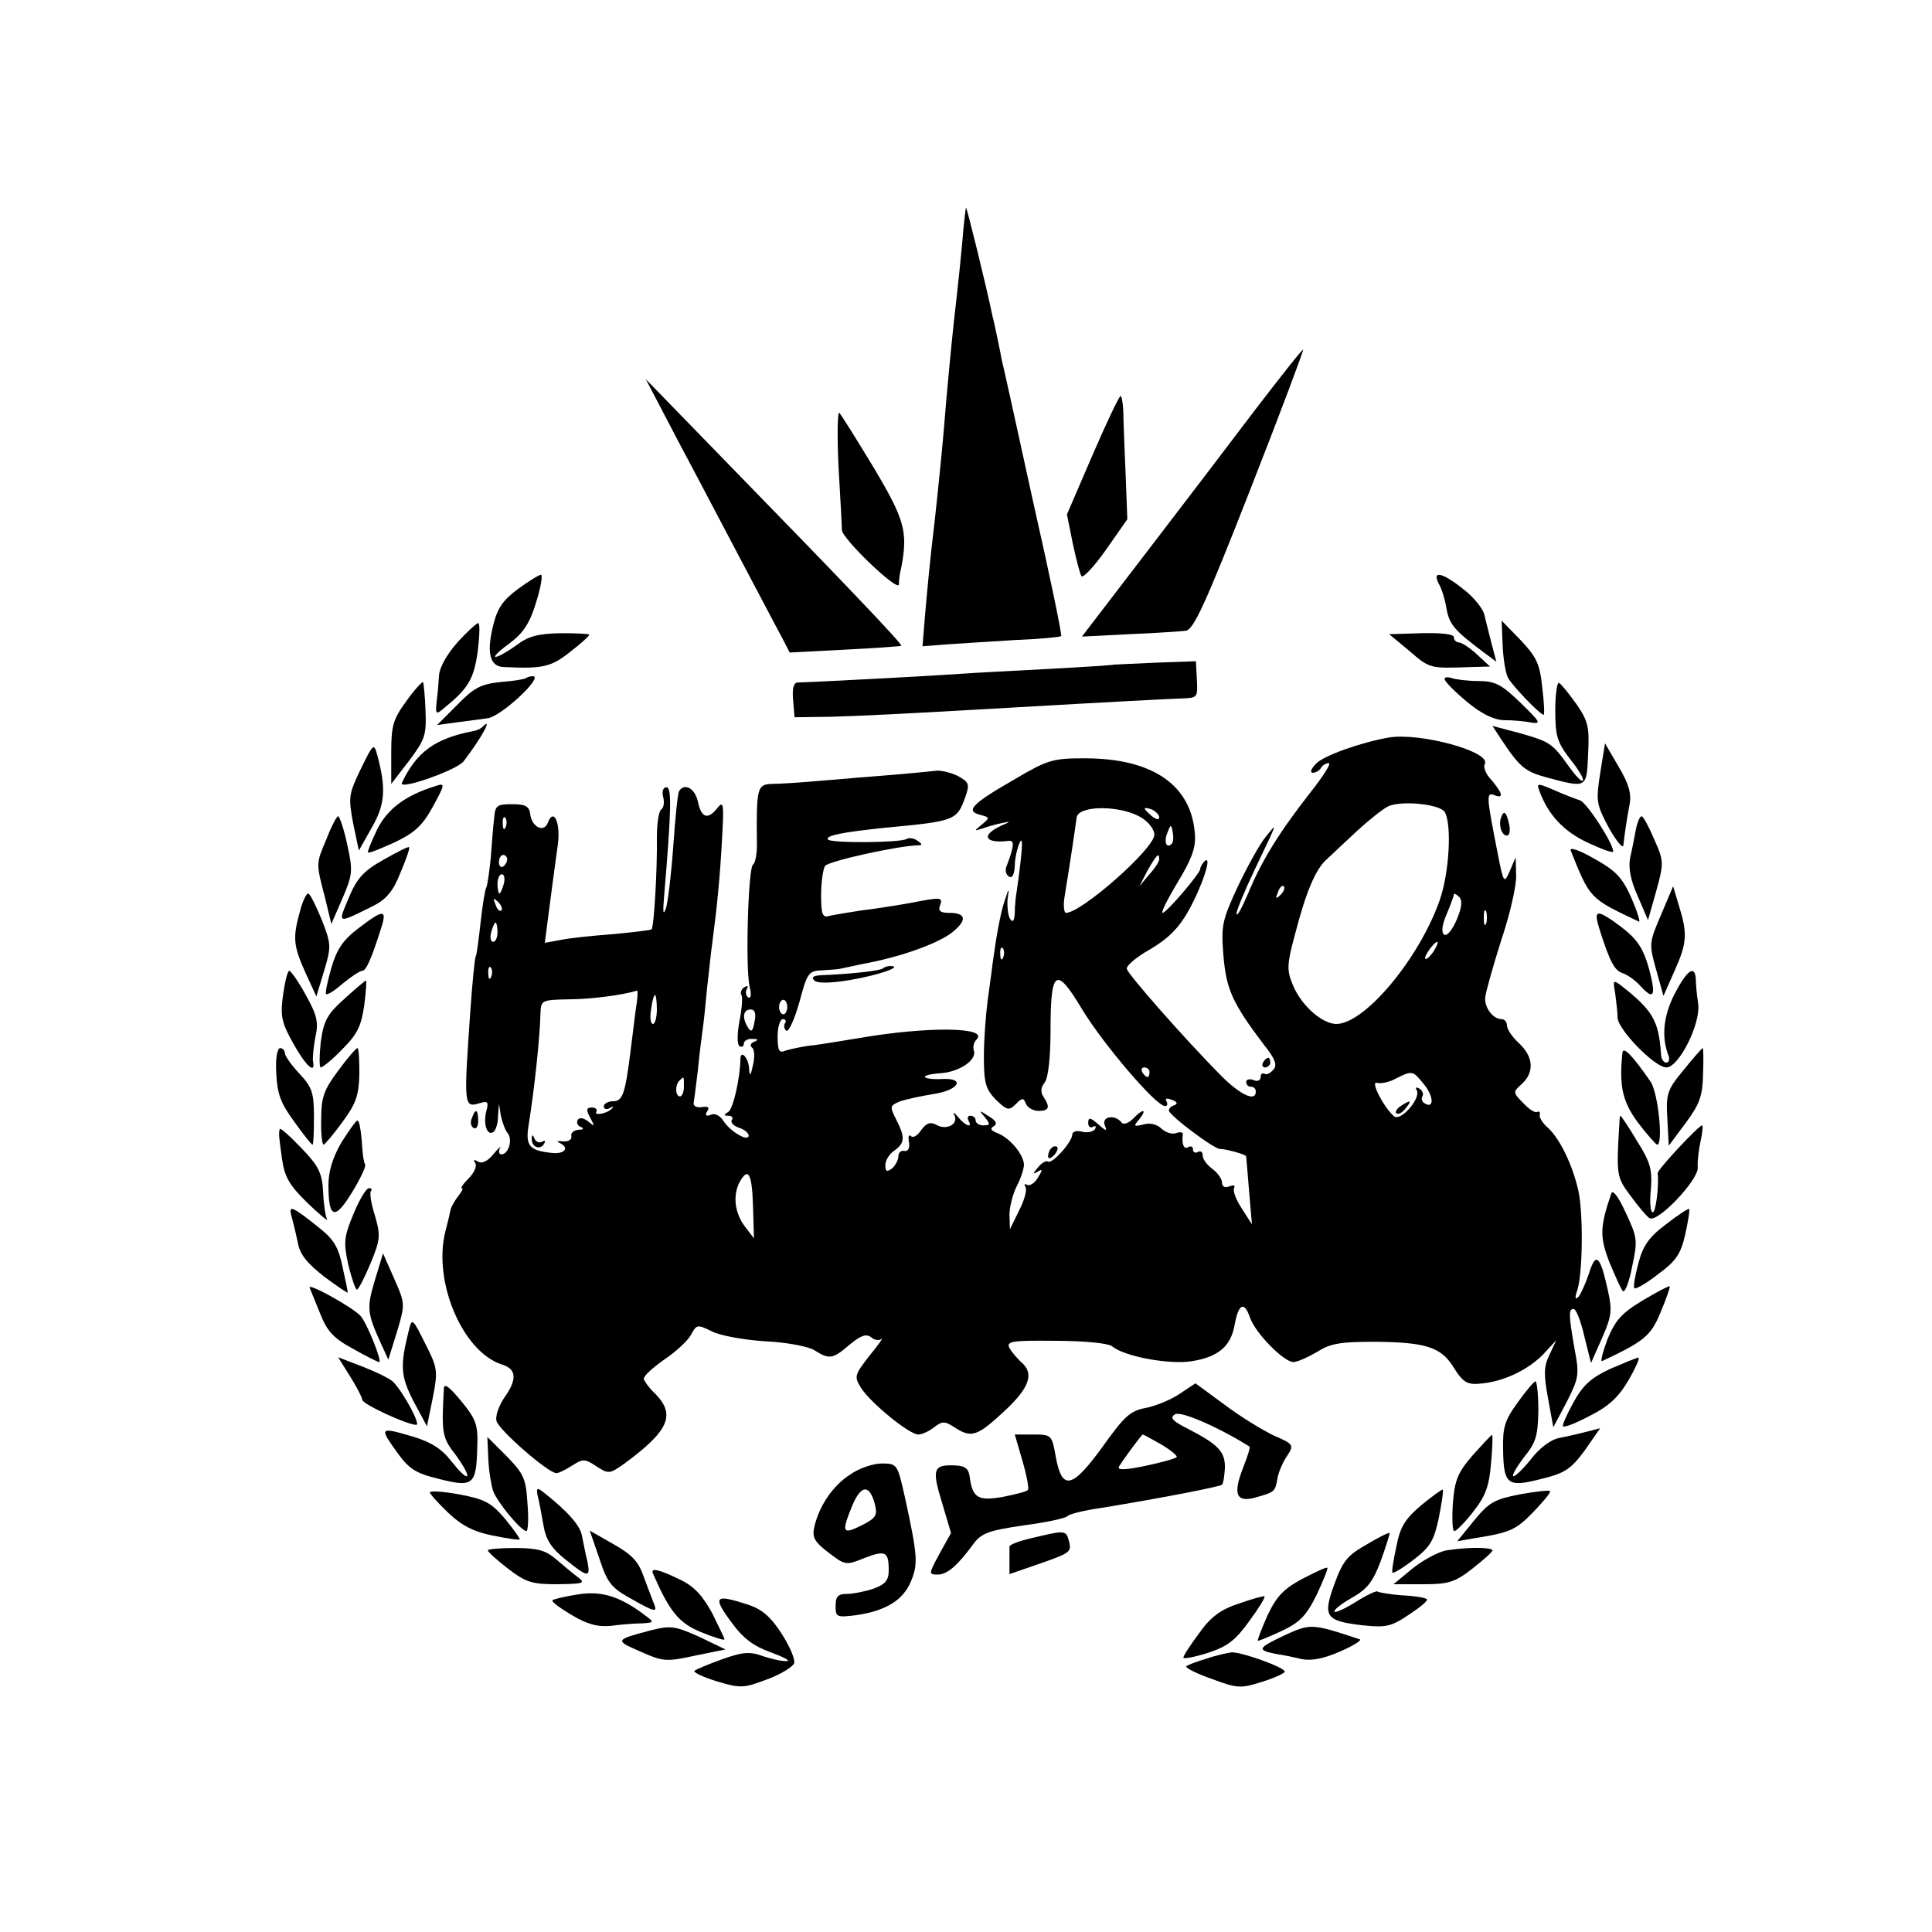
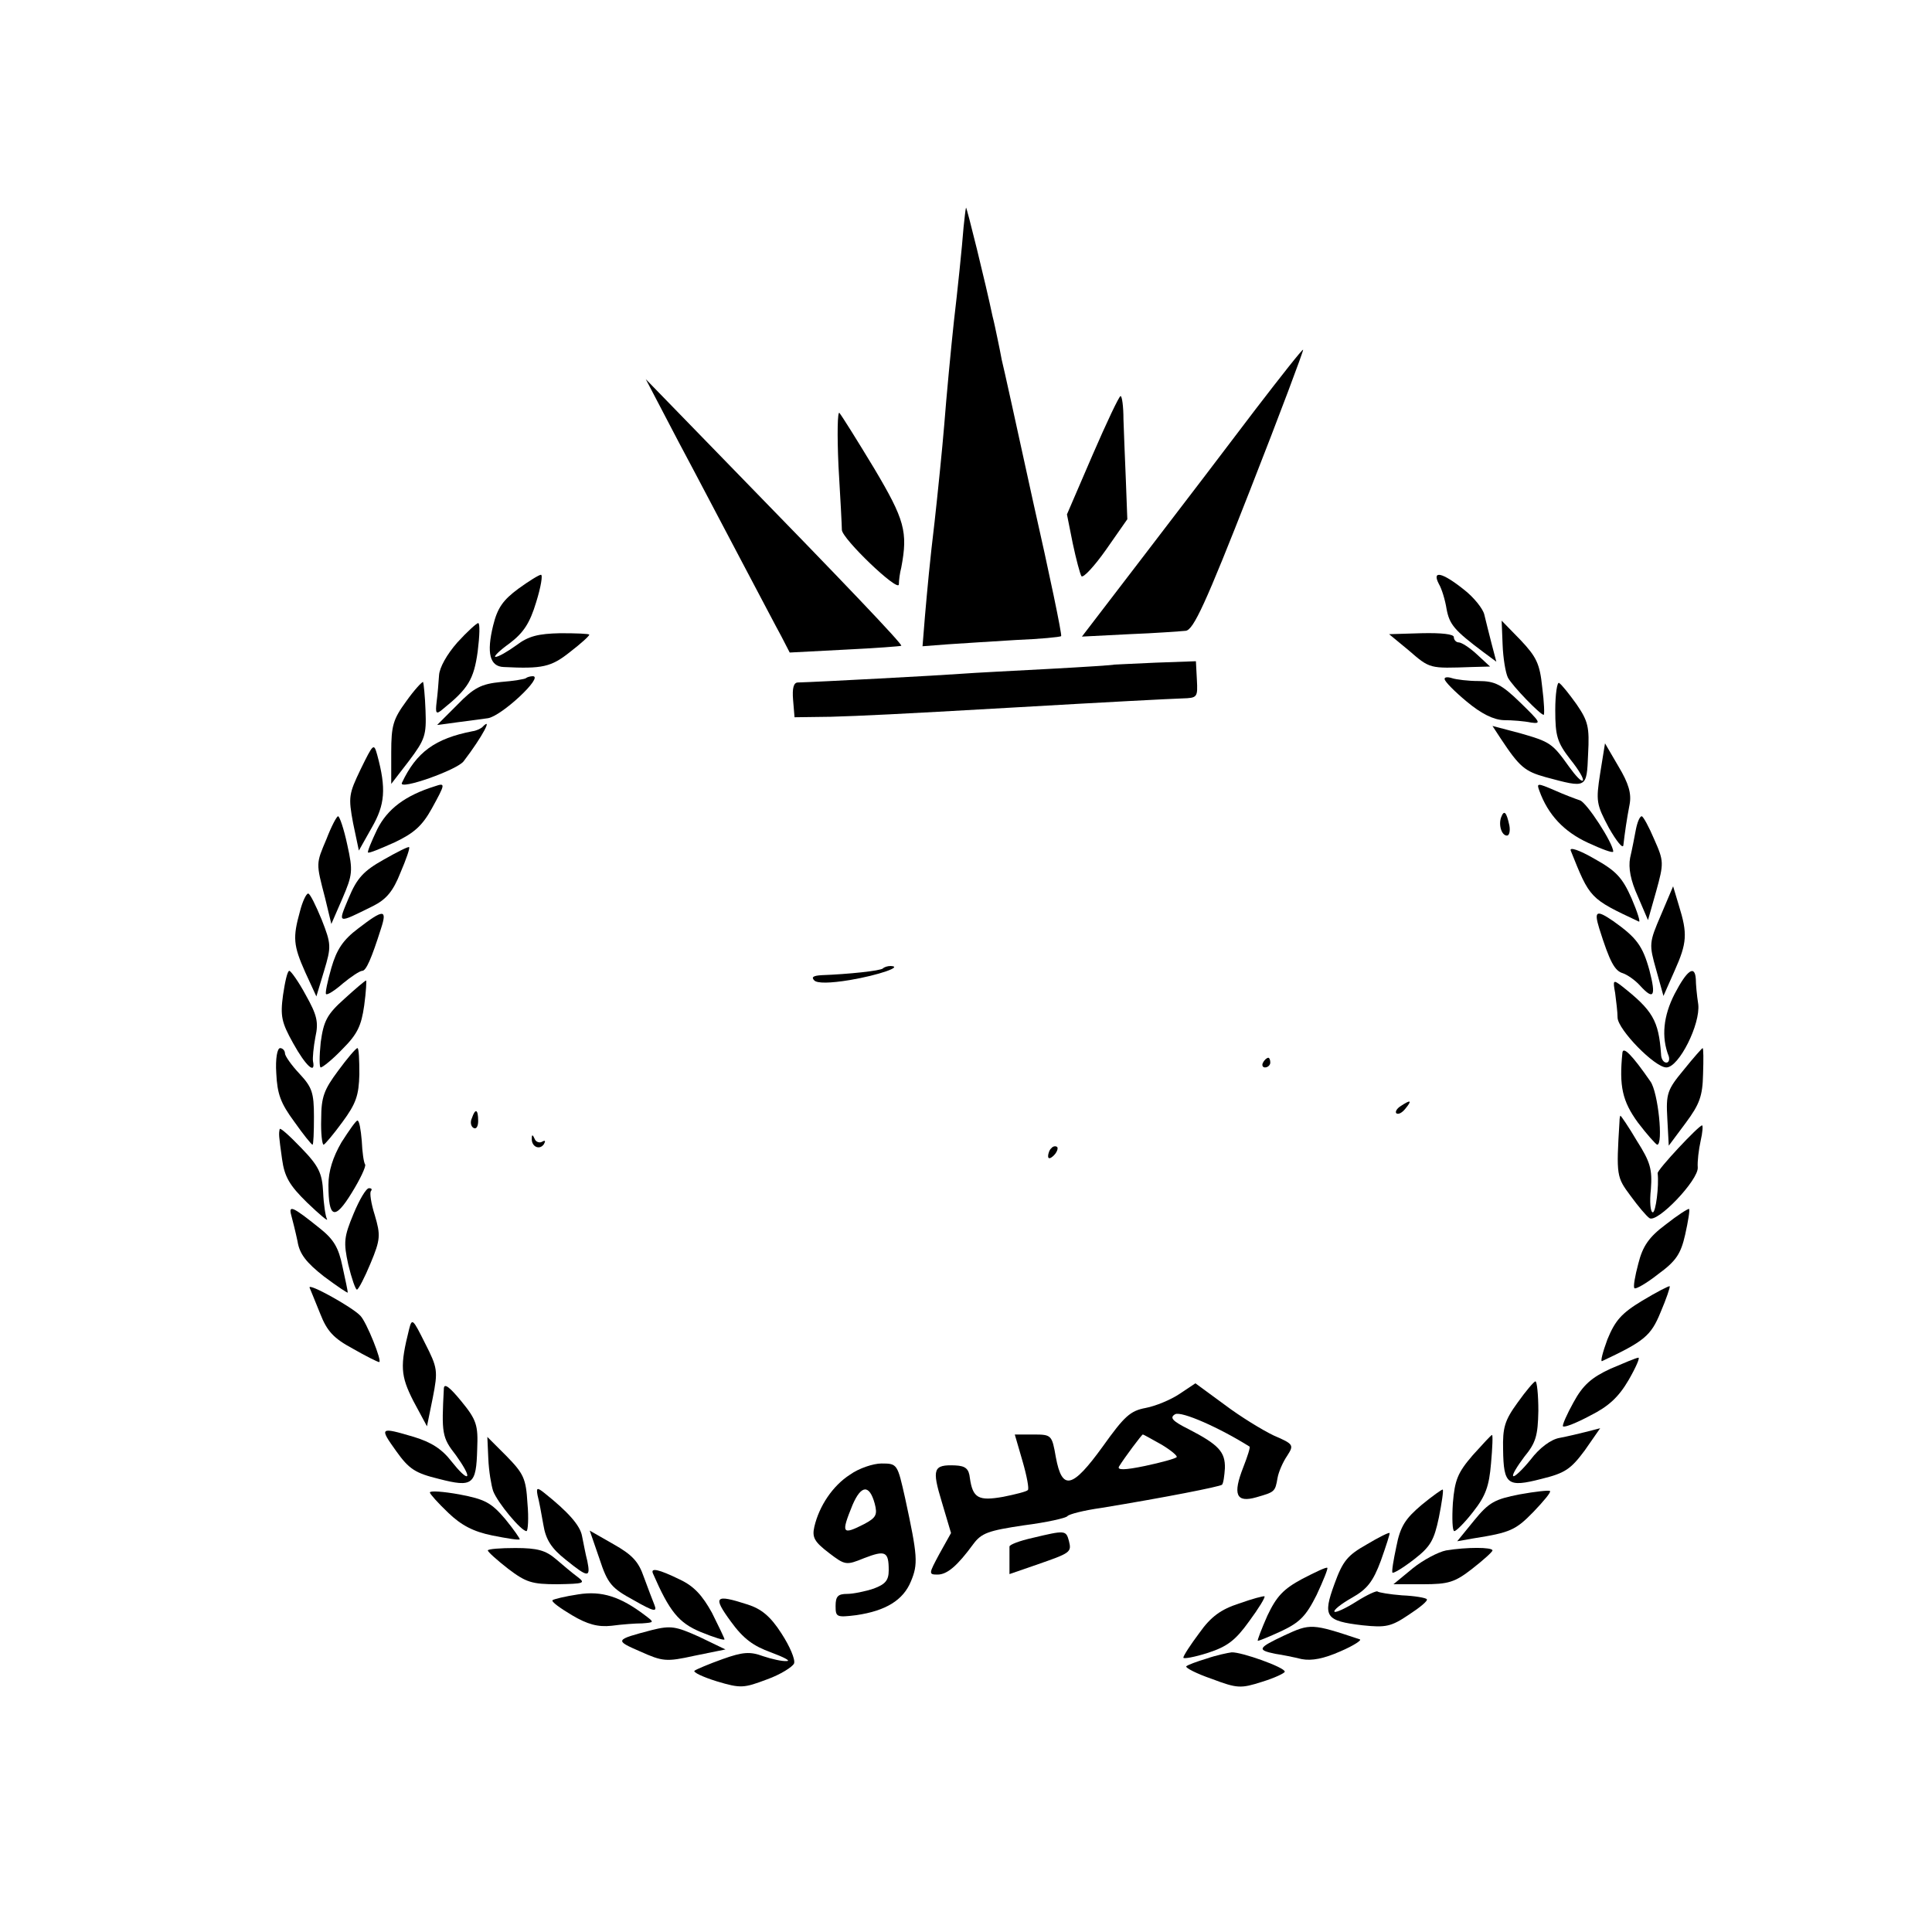
<svg xmlns="http://www.w3.org/2000/svg" version="1.0" width="400pt" height="400pt" viewBox="0 0 400 400" preserveAspectRatio="xMidYMid meet">
  <g transform="translate(0,400) scale(0.1,-0.1)" fill="#000000" stroke="none">
    <path d="M2000 3570 c-1 -3 -3 -21 -5 -40 -3 -40 -13 -136 -20 -195 -6 -55 -16 -161 -20 -214 -4 -49 -14 -147 -20 -201 -10 -83 -15 -139 -20 -196 l-5 -62 52 4 c29 2 93 6 142 9 49 2 91 6 93 8 2 3 -24 128 -58 278 -33 151 -62 283 -65 294 -2 11 -6 31 -9 45 -3 14 -7 34 -10 45 -14 67 -54 229 -55 225z" />
    <path d="M2599 3152 c-53 -70 -155 -204 -228 -299 l-131 -171 98 5 c53 2 106 6 117 7 16 2 41 56 133 291 62 158 111 289 110 291 -2 1 -46 -55 -99 -124z" />
    <path d="M1405 3085 c38 -71 97 -184 132 -250 35 -66 71 -135 81 -153 l17 -33 115 6 c62 3 115 7 116 8 3 3 -118 130 -354 372 l-175 180 68 -130z" />
    <path d="M2262 3058 l-53 -123 12 -60 c7 -33 15 -63 18 -68 4 -4 27 21 51 55 l44 63 -3 80 c-2 44 -4 101 -5 127 0 27 -3 48 -6 48 -3 0 -29 -55 -58 -122z" />
    <path d="M1736 3035 c4 -66 7 -125 7 -132 0 -18 117 -130 118 -113 0 8 2 24 5 35 14 74 7 99 -56 205 -35 58 -67 109 -72 115 -4 5 -5 -44 -2 -110z" />
    <path d="M1073 2781 c-31 -23 -43 -39 -52 -76 -14 -57 -7 -85 22 -86 80 -4 98 0 137 31 22 17 40 33 40 36 0 2 -27 3 -60 3 -46 -1 -66 -6 -91 -25 -18 -13 -37 -24 -43 -24 -5 0 8 13 29 28 29 22 42 42 55 85 10 32 14 57 10 57 -4 0 -25 -13 -47 -29z" />
    <path d="M2979 2791 c6 -10 13 -33 16 -52 6 -32 16 -44 76 -89 l27 -20 -10 38 c-5 20 -12 47 -15 60 -3 12 -22 36 -43 52 -44 35 -66 40 -51 11z" />
    <path d="M947 2670 c-22 -25 -37 -52 -38 -68 -1 -15 -3 -40 -5 -55 -3 -25 -1 -27 13 -15 52 42 64 61 72 119 4 32 5 59 1 59 -3 0 -23 -18 -43 -40z" />
    <path d="M3111 2665 c1 -27 6 -58 11 -68 9 -17 67 -77 74 -77 2 0 1 26 -3 57 -5 49 -12 63 -45 98 l-39 40 2 -50z" />
    <path d="M2916 2654 c45 -39 43 -38 131 -35 l38 1 -27 25 c-15 14 -32 25 -38 25 -5 0 -10 5 -10 11 0 6 -25 9 -67 8 l-67 -2 40 -33z" />
    <path d="M2307 2624 c-1 -1 -63 -5 -137 -9 -74 -4 -155 -8 -180 -10 -38 -3 -298 -17 -338 -18 -9 0 -12 -12 -10 -36 l3 -36 75 1 c66 2 131 5 375 19 207 12 324 18 353 19 31 1 32 2 30 39 l-2 38 -84 -3 c-46 -2 -84 -4 -85 -4z" />
    <path d="M1089 2596 c-2 -2 -26 -6 -52 -8 -41 -4 -56 -12 -90 -47 l-42 -42 45 6 c25 3 52 7 60 8 28 4 117 87 93 87 -5 0 -12 -2 -14 -4z" />
    <path d="M2991 2594 c0 -5 21 -26 45 -46 31 -26 56 -38 77 -39 18 0 43 -2 57 -5 22 -3 19 1 -22 41 -39 38 -53 45 -87 45 -21 0 -46 3 -55 6 -9 3 -16 2 -15 -2z" />
    <path d="M841 2548 c-27 -37 -31 -50 -31 -106 l0 -65 37 48 c33 44 36 53 34 104 -1 30 -4 57 -5 59 -2 1 -18 -16 -35 -40z" />
    <path d="M3220 2530 c0 -54 4 -67 31 -102 17 -21 29 -41 26 -44 -3 -3 -15 10 -28 28 -35 49 -39 52 -102 70 l-57 15 17 -26 c39 -59 50 -68 93 -80 86 -23 85 -24 88 48 3 56 0 68 -24 103 -15 21 -31 41 -36 44 -4 3 -8 -23 -8 -56z" />
    <path d="M998 2494 c-4 -3 -12 -7 -20 -8 -77 -15 -116 -43 -146 -107 -7 -16 115 27 128 45 39 51 62 95 38 70z" />
-     <path d="M2875 2473 c-57 -10 -137 -38 -151 -55 -10 -10 -12 -18 -6 -18 6 0 14 5 17 10 3 6 11 10 16 10 6 0 -12 -28 -39 -62 -64 -82 -100 -140 -128 -208 -13 -30 -23 -49 -24 -42 0 7 17 48 37 90 49 103 49 101 24 70 -12 -14 -38 -61 -58 -103 -33 -71 -35 -81 -30 -144 6 -69 18 -97 83 -183 25 -31 29 -44 20 -53 -6 -7 -14 -11 -18 -8 -5 2 -8 -1 -8 -7 0 -7 -7 -10 -15 -6 -8 3 -15 1 -15 -4 0 -6 5 -10 10 -10 6 0 10 -4 10 -10 0 -22 -32 -7 -72 33 -77 78 -193 210 -195 221 -2 6 20 25 49 41 37 22 59 44 79 80 28 50 50 117 33 102 -5 -5 -9 -12 -9 -16 0 -9 -70 -91 -78 -91 -4 0 10 28 31 63 28 46 38 71 36 98 -6 103 -87 159 -228 159 -67 0 -77 -3 -148 -45 -87 -50 -99 -64 -69 -72 20 -5 21 -6 4 -20 -17 -14 -17 -14 2 -8 11 4 29 9 40 11 18 4 18 3 -1 -5 -44 -20 -36 -38 14 -32 13 2 12 -11 -5 -55 -2 -7 0 -15 6 -19 7 -4 11 5 12 22 0 15 5 37 10 48 8 18 6 -16 -6 -100 -2 -11 -4 -31 -4 -45 -1 -17 -4 -21 -10 -12 -4 7 -6 25 -5 40 4 25 3 25 -6 -3 -9 -27 -17 -72 -25 -130 -1 -11 -6 -45 -10 -75 -4 -30 -8 -83 -8 -118 0 -55 4 -67 25 -89 23 -22 27 -23 41 -9 13 13 16 14 21 1 3 -8 15 -15 26 -15 22 0 25 7 10 30 -6 9 -5 19 3 29 7 9 12 50 12 107 0 127 11 135 65 45 42 -70 153 -201 172 -201 5 0 6 4 3 10 -4 6 1 7 11 3 11 -4 13 -8 6 -11 -7 -2 -12 -7 -12 -11 0 -10 96 -82 107 -80 7 1 53 -11 53 -15 0 0 3 -32 6 -71 l6 -70 -21 33 c-12 18 -19 37 -16 42 3 6 -1 7 -9 4 -10 -4 -16 -1 -16 8 0 7 -9 20 -20 28 -11 8 -20 20 -20 28 0 7 -4 10 -10 7 -5 -3 -10 -1 -10 5 0 6 -4 8 -10 5 -9 -6 -14 7 -11 27 0 4 -6 5 -14 2 -8 -3 -21 1 -30 9 -9 9 -24 13 -37 9 -21 -5 -22 -4 -9 11 17 22 7 22 -14 0 -9 -9 -20 -12 -23 -7 -13 17 -41 13 -35 -5 6 -14 4 -14 -14 2 -16 14 -20 14 -20 2 0 -8 5 -11 10 -8 6 3 7 1 4 -5 -4 -5 -16 -8 -27 -5 -11 3 -20 0 -20 -6 0 -15 -41 -61 -50 -56 -4 3 -14 -3 -21 -12 -11 -13 -11 -15 -1 -9 11 7 11 4 1 -12 -7 -12 -17 -18 -23 -15 -5 3 -6 1 -3 -4 4 -6 -2 -28 -13 -49 l-19 -39 -1 30 c0 17 7 43 15 59 8 15 15 36 15 45 -1 21 -29 55 -55 65 -13 5 -16 9 -8 14 9 5 5 12 -10 21 -20 13 -21 13 -8 -2 12 -15 11 -17 -3 -17 -9 0 -16 5 -16 10 0 6 -5 10 -11 10 -5 0 -7 -4 -4 -10 10 -17 -7 -11 -22 8 -8 9 -11 11 -7 3 9 -18 -16 -32 -37 -20 -13 7 -21 4 -32 -11 -7 -11 -17 -17 -21 -12 -5 4 -6 -2 -4 -13 2 -12 -2 -19 -9 -18 -7 2 -13 -3 -13 -11 0 -7 -6 -19 -13 -25 -11 -8 -14 -7 -14 7 0 9 8 23 19 30 22 16 22 28 3 65 -13 26 -13 28 9 37 12 4 44 11 69 15 53 8 67 34 16 31 -16 -1 -32 1 -34 4 -2 3 13 7 33 8 39 3 76 28 68 48 -2 6 0 16 6 22 26 26 -103 27 -242 3 -30 -5 -73 -12 -95 -15 -22 -2 -48 -8 -58 -11 -14 -6 -17 -1 -17 29 0 20 5 36 11 36 5 0 8 -4 4 -9 -3 -5 -1 -12 3 -15 5 -3 17 24 27 59 16 60 19 65 46 66 16 1 32 2 37 3 4 1 25 5 47 10 77 14 150 40 183 63 35 27 34 43 -3 43 -18 0 -23 4 -19 15 7 18 3 18 -64 5 -28 -5 -73 -12 -99 -15 -26 -4 -56 -9 -65 -11 -15 -5 -18 2 -18 43 0 26 4 53 8 60 6 10 155 43 196 43 6 0 4 4 -4 9 -8 6 -18 7 -23 4 -13 -8 -158 -9 -163 -1 -5 8 30 15 116 24 149 14 151 15 169 65 9 26 7 30 -17 43 -15 7 -36 12 -46 10 -10 -1 -49 -5 -85 -8 -36 -3 -102 -8 -146 -12 -44 -4 -92 -7 -107 -7 -30 -1 -32 -8 -31 -117 1 -25 -3 -47 -8 -50 -10 -7 -16 -213 -7 -253 4 -16 3 -25 -3 -22 -5 4 -6 11 -3 17 4 7 2 8 -5 4 -6 -4 -9 -11 -6 -16 3 -4 1 -29 -4 -54 -5 -26 -5 -49 0 -52 5 -3 9 0 9 5 0 6 8 11 18 10 12 0 13 -2 3 -6 -7 -3 -9 -8 -4 -12 5 -3 6 -19 2 -36 -5 -23 -7 -25 -8 -8 -1 23 -18 41 -18 20 -1 -41 -15 -102 -25 -109 -10 -6 -10 -8 0 -8 7 0 11 -4 7 -9 -3 -5 4 -12 15 -16 11 -3 20 -11 20 -16 0 -14 -38 8 -52 30 -7 11 -18 17 -26 13 -10 -4 -13 -1 -8 7 6 8 2 11 -10 9 -11 -2 -18 2 -18 7 1 6 5 37 9 70 3 33 8 71 10 85 2 14 6 52 9 85 4 33 8 76 11 95 9 68 16 136 20 215 4 69 3 78 -9 63 -20 -26 -34 -22 -41 12 -6 28 -28 40 -39 22 -3 -5 -8 -56 -12 -113 -4 -57 -11 -115 -15 -129 -6 -17 -7 -10 -4 25 15 178 16 225 5 225 -7 0 -10 -8 -7 -20 3 -11 1 -23 -4 -26 -5 -3 -9 -29 -9 -57 1 -68 -6 -186 -11 -191 -2 -2 -38 -6 -79 -10 -41 -3 -90 -8 -109 -12 l-33 -6 7 54 c9 68 12 93 20 150 6 45 -9 77 -21 44 -8 -20 -32 -9 -36 17 -2 18 -10 22 -38 22 -32 0 -35 -3 -37 -30 -2 -16 -5 -54 -7 -82 -3 -29 -7 -56 -9 -60 -3 -5 -8 -37 -12 -73 -4 -36 -8 -67 -10 -70 -2 -3 -7 -53 -11 -110 -14 -200 -14 -204 19 -194 17 5 19 3 14 -16 -7 -26 1 -52 14 -44 5 3 10 17 10 32 l2 27 4 -25 c3 -14 9 -30 14 -36 11 -13 2 -44 -13 -44 -5 0 -6 6 -3 13 4 6 -2 1 -13 -12 -12 -15 -24 -21 -32 -16 -9 5 -11 4 -6 -3 4 -6 -2 -20 -14 -32 -11 -11 -17 -20 -14 -20 4 0 0 -7 -7 -16 -7 -9 -14 -21 -16 -28 -1 -6 -6 -27 -11 -46 -26 -104 36 -249 117 -275 30 -9 32 -30 7 -66 -13 -18 -21 -41 -18 -51 4 -18 107 -108 124 -108 5 0 19 7 33 16 22 14 26 14 50 -2 25 -16 27 -16 58 6 91 67 106 100 65 143 -13 12 -24 27 -25 32 -1 6 18 23 42 40 24 16 49 39 56 52 11 21 13 21 42 7 16 -9 66 -18 111 -21 45 -2 91 -11 103 -19 30 -19 37 -18 72 12 24 20 35 23 45 15 7 -6 17 -7 21 -3 5 4 -6 -12 -25 -35 -31 -40 -32 -43 -17 -67 21 -32 100 -96 118 -96 8 0 23 7 33 15 17 13 22 13 42 0 35 -23 47 -19 103 33 53 49 63 79 35 102 -8 8 -19 20 -24 29 -7 14 4 16 95 15 59 0 109 -5 117 -11 26 -22 121 -39 167 -31 54 9 79 31 87 74 8 45 20 51 32 16 11 -32 70 -92 90 -92 8 0 30 10 49 21 28 18 49 21 121 21 102 -1 134 -11 159 -49 23 -37 30 -41 64 -37 45 5 94 29 124 60 l27 29 -14 -30 c-12 -24 -12 -41 -3 -90 l11 -60 28 53 c25 49 26 57 16 109 -12 69 -13 83 -2 83 5 0 15 -25 22 -56 l14 -56 23 52 c20 45 21 58 12 98 -16 73 -25 81 -39 36 -7 -21 -17 -43 -22 -49 -7 -7 -8 -2 -2 15 11 37 12 157 2 204 -12 54 -38 107 -62 130 -12 10 -20 23 -18 28 1 5 -1 8 -5 6 -5 -3 -18 6 -29 18 -22 22 -22 23 -3 40 26 24 24 56 -6 84 -14 13 -25 29 -25 37 0 7 -5 13 -11 13 -18 0 -36 24 -34 45 1 11 16 64 33 118 18 53 32 114 31 135 l-1 37 -12 -28 c-12 -27 -13 -26 -25 35 -24 123 -25 129 -5 121 19 -7 14 7 -14 39 -7 9 -11 21 -8 26 15 25 -133 66 -199 55z m116 -154 c15 -24 10 -124 -10 -182 -42 -121 -156 -258 -215 -257 -30 1 -72 39 -89 80 -13 31 -13 42 4 105 23 89 43 136 66 156 10 9 38 36 63 59 25 23 54 46 65 51 28 12 106 4 116 -12z m-626 -13 c14 -9 25 -24 25 -34 0 -29 -151 -162 -183 -162 -4 0 -6 15 -3 33 11 67 22 141 25 164 3 27 95 26 136 -1z m35 2 c0 -6 -6 -5 -15 2 -8 7 -15 14 -15 16 0 2 7 1 15 -2 8 -4 15 -11 15 -16z m-1353 -20 c-3 -8 -6 -5 -6 6 -1 11 2 17 5 13 3 -3 4 -12 1 -19z m1379 -35 c-11 -11 -17 4 -9 23 7 18 8 18 11 1 2 -10 1 -21 -2 -24z m-1376 -32 c0 -6 -4 -12 -8 -15 -5 -3 -9 1 -9 9 0 8 4 15 9 15 4 0 8 -4 8 -9z m1350 0 c0 -5 -9 -19 -21 -32 l-20 -24 17 33 c19 33 24 38 24 23z m-1357 -51 c-3 -11 -7 -20 -9 -20 -2 0 -4 9 -4 20 0 11 4 20 9 20 5 0 7 -9 4 -20z m1608 -23 c-10 -9 -11 -8 -5 6 3 10 9 15 12 12 3 -3 0 -11 -7 -18z m365 -51 c-9 -21 -20 -35 -26 -31 -6 4 -5 19 5 42 8 19 15 38 15 41 0 3 5 1 11 -5 7 -7 6 -21 -5 -47z m-1978 19 c-3 -3 -9 2 -12 12 -6 14 -5 15 5 6 7 -7 10 -15 7 -18z m2039 -27 c-3 -7 -5 -2 -5 12 0 14 2 19 5 13 2 -7 2 -19 0 -25z m-2047 -18 c0 -11 -4 -20 -9 -20 -5 0 -7 9 -4 20 3 11 7 20 9 20 2 0 4 -9 4 -20z m1938 -40 c-7 -10 -14 -17 -17 -15 -4 4 18 35 25 35 2 0 -1 -9 -8 -20z m-891 -12 c-3 -8 -6 -5 -6 6 -1 11 2 17 5 13 3 -3 4 -12 1 -19z m-1060 -40 c-3 -8 -6 -5 -6 6 -1 11 2 17 5 13 3 -3 4 -12 1 -19z m299 -70 c-3 -24 -8 -63 -11 -88 -11 -86 -16 -100 -36 -100 -10 0 -19 -5 -19 -11 0 -5 6 -7 13 -3 6 4 8 3 4 -1 -10 -11 -39 -16 -32 -6 2 4 -2 8 -10 8 -11 0 -12 -5 -3 -21 10 -19 9 -19 -4 -8 -10 8 -19 9 -22 3 -3 -5 0 -12 6 -14 8 -3 6 -6 -4 -6 -10 -1 -17 -7 -15 -13 1 -8 -6 -12 -18 -11 -11 1 -14 0 -7 -3 22 -10 12 -24 -16 -21 -47 5 -55 15 -47 61 11 69 23 178 24 229 1 26 3 27 59 28 45 0 112 9 141 18 2 0 1 -18 -3 -41z m44 2 c0 -16 -4 -30 -8 -30 -5 0 -7 14 -4 30 2 17 6 30 8 30 2 0 4 -13 4 -30z m270 5 c0 -8 -4 -15 -8 -15 -5 0 -9 7 -9 15 0 8 4 15 9 15 4 0 8 -7 8 -15z m-68 -31 c-3 -19 -7 -22 -13 -12 -13 20 -11 38 5 38 9 0 12 -8 8 -26z m818 -104 c0 -5 -2 -10 -4 -10 -3 0 -8 5 -11 10 -3 6 -1 10 4 10 6 0 11 -4 11 -10z m569 -26 c20 -25 20 -51 0 -38 -5 3 -7 9 -4 14 3 5 0 12 -6 16 -7 4 -9 3 -6 -3 10 -16 -33 -66 -47 -54 -21 18 -50 74 -35 69 7 -2 25 1 39 9 34 17 35 17 59 -13z m-1533 -4 c0 -11 -4 -20 -8 -20 -10 0 -11 24 -1 33 9 9 9 10 9 -13z m143 -247 l2 -67 -19 25 c-21 28 -25 64 -11 91 18 33 26 19 28 -49z" />
    <path d="M1101 1643 c-1 -17 16 -25 25 -12 4 7 3 9 -4 5 -5 -3 -13 0 -15 6 -4 9 -6 10 -6 1z" />
    <path d="M2900 1710 c-8 -5 -12 -12 -9 -15 4 -3 12 1 19 10 14 17 11 19 -10 5z" />
    <path d="M747 2408 c-25 -52 -26 -58 -16 -112 l12 -57 27 48 c27 47 30 80 11 150 -7 25 -8 24 -34 -29z" />
    <path d="M3313 2399 c-9 -58 -8 -64 18 -113 16 -28 29 -44 30 -36 3 26 7 54 13 85 4 22 -2 43 -23 78 l-28 48 -10 -62z" />
    <path d="M900 2372 c-61 -19 -98 -47 -119 -89 -12 -25 -21 -47 -19 -48 2 -2 26 8 55 21 40 19 57 34 77 70 28 51 29 54 6 46z" />
    <path d="M3187 2363 c18 -50 51 -85 101 -108 28 -13 52 -22 52 -18 0 17 -55 102 -69 106 -9 3 -33 12 -53 21 -35 15 -37 15 -31 -1z" />
    <path d="M3108 2308 c-6 -16 1 -38 12 -38 5 0 7 10 5 21 -6 28 -11 33 -17 17z" />
    <path d="M676 2263 c-22 -52 -22 -49 -3 -122 l13 -54 23 53 c21 49 22 57 10 111 -7 33 -16 59 -19 59 -3 0 -14 -21 -24 -47z" />
    <path d="M3387 2283 c-3 -16 -8 -42 -12 -59 -4 -21 1 -47 16 -80 l21 -49 17 60 c16 58 16 62 -4 107 -11 26 -23 48 -26 48 -4 0 -9 -12 -12 -27z" />
    <path d="M794 2220 c-41 -23 -55 -38 -72 -79 -23 -55 -25 -54 50 -17 28 14 42 31 57 69 12 28 20 51 18 53 -1 2 -25 -10 -53 -26z" />
    <path d="M3252 2239 c40 -100 39 -99 141 -147 4 -2 -3 20 -15 48 -19 43 -32 57 -77 82 -31 18 -52 25 -49 17z" />
    <path d="M3439 2106 c-25 -58 -25 -61 -10 -114 l15 -54 23 52 c26 58 27 77 9 135 l-12 40 -25 -59z" />
    <path d="M621 2113 c-15 -54 -14 -70 11 -126 l23 -50 16 53 c15 50 15 55 -5 106 -12 29 -24 54 -28 54 -4 0 -12 -17 -17 -37z" />
    <path d="M742 2078 c-32 -24 -45 -44 -56 -82 -8 -28 -13 -52 -11 -54 2 -3 18 7 35 22 17 14 35 26 40 26 8 0 19 25 39 88 13 40 5 40 -47 0z" />
    <path d="M3311 2078 c22 -70 32 -88 49 -93 9 -3 25 -14 35 -25 29 -32 34 -23 20 31 -14 51 -27 68 -75 102 -35 24 -40 21 -29 -15z" />
    <path d="M1828 1995 c-5 -5 -72 -12 -127 -14 -17 -1 -22 -4 -15 -11 6 -6 32 -6 74 1 59 10 111 28 84 29 -6 0 -13 -2 -16 -5z" />
    <path d="M586 1940 c-6 -44 -3 -57 21 -100 26 -47 47 -66 41 -37 -1 6 1 29 5 50 7 31 3 46 -20 87 -15 28 -31 50 -34 50 -4 0 -9 -23 -13 -50z" />
    <path d="M3467 1942 c-23 -45 -28 -89 -12 -129 2 -7 0 -13 -5 -13 -6 0 -11 8 -11 18 -5 69 -17 90 -82 141 -17 13 -18 12 -13 -15 2 -16 5 -39 5 -51 1 -25 77 -103 101 -103 26 0 71 90 66 131 -3 19 -5 42 -5 52 -2 30 -18 19 -44 -31z" />
    <path d="M713 1932 c-36 -32 -43 -46 -49 -90 -3 -29 -3 -52 0 -52 4 0 25 17 45 38 31 31 39 48 45 90 4 29 5 52 4 52 -2 0 -22 -17 -45 -38z" />
    <path d="M572 1778 c2 -43 9 -62 37 -100 19 -27 36 -48 38 -48 2 0 3 26 3 58 0 50 -4 61 -30 89 -17 18 -30 37 -30 42 0 6 -5 11 -10 11 -6 0 -10 -22 -8 -52z" />
    <path d="M700 1783 c-29 -39 -35 -54 -35 -100 -1 -29 2 -53 5 -53 3 1 20 21 39 47 28 38 34 55 35 99 0 30 -1 54 -4 54 -3 0 -21 -21 -40 -47z" />
    <path d="M3359 1820 c-7 -69 0 -100 32 -144 19 -25 37 -45 40 -46 13 0 2 109 -14 131 -38 55 -57 74 -58 59z" />
    <path d="M3486 1785 c-34 -41 -37 -49 -34 -101 l3 -56 35 47 c29 39 35 56 36 101 1 30 1 54 -1 54 -1 0 -19 -20 -39 -45z" />
    <path d="M2615 1800 c-3 -5 -1 -10 4 -10 6 0 11 5 11 10 0 6 -2 10 -4 10 -3 0 -8 -4 -11 -10z" />
    <path d="M977 1685 c-4 -8 -2 -17 3 -20 6 -4 10 3 10 14 0 25 -6 27 -13 6z" />
    <path d="M3353 1678 c-7 -113 -6 -115 23 -154 16 -22 33 -42 39 -46 16 -11 102 79 100 105 -1 12 2 37 6 55 4 17 5 32 3 32 -7 0 -93 -92 -92 -99 3 -27 -4 -81 -10 -81 -5 0 -7 22 -4 48 3 41 -1 56 -29 100 -17 29 -33 52 -34 52 -1 0 -2 -6 -2 -12z" />
    <path d="M707 1635 c-18 -31 -27 -60 -27 -88 0 -70 13 -74 48 -17 18 29 30 55 28 59 -3 4 -6 26 -7 49 -2 23 -5 42 -9 42 -3 0 -17 -20 -33 -45z" />
    <path d="M579 1662 c-2 -10 -2 -12 5 -62 5 -36 15 -54 52 -90 26 -25 44 -40 41 -34 -3 5 -7 31 -8 56 -2 39 -9 54 -46 92 -24 25 -44 43 -44 38z" />
    <path d="M2177 1623 c-4 -3 -7 -11 -7 -17 0 -6 5 -5 12 2 6 6 9 14 7 17 -3 3 -9 2 -12 -2z" />
    <path d="M732 1487 c-20 -48 -21 -59 -11 -105 7 -29 15 -52 18 -52 3 0 16 25 28 54 21 50 21 59 9 100 -8 25 -11 47 -8 50 3 4 1 6 -4 6 -6 0 -20 -24 -32 -53z" />
-     <path d="M3336 1529 c-24 -70 -24 -90 -4 -142 12 -29 24 -56 28 -60 4 -4 13 18 19 50 12 55 11 61 -13 112 -15 33 -27 49 -30 40z" />
    <path d="M603 1484 c3 -11 9 -35 13 -54 4 -26 18 -44 55 -73 27 -20 49 -35 49 -33 0 3 -5 27 -11 54 -8 39 -18 56 -47 79 -56 45 -65 49 -59 27z" />
    <path d="M3449 1465 c-35 -26 -48 -45 -57 -81 -7 -26 -11 -49 -8 -51 2 -3 25 10 49 29 37 27 47 42 56 82 6 27 10 51 8 53 -2 1 -24 -13 -48 -32z" />
-     <path d="M776 1349 c-17 -57 -16 -67 12 -129 l16 -35 18 58 c17 57 17 58 -6 110 l-23 52 -17 -56z" />
    <path d="M641 1334 c2 -5 12 -29 22 -54 14 -36 28 -51 67 -72 28 -16 52 -28 55 -28 7 0 -26 83 -39 96 -17 18 -109 69 -105 58z" />
    <path d="M3400 1307 c-43 -26 -56 -41 -72 -80 -10 -27 -15 -47 -11 -45 87 41 101 52 121 101 12 28 20 52 19 54 -2 1 -27 -12 -57 -30z" />
    <path d="M847 1248 c-19 -76 -18 -96 9 -149 l28 -52 12 59 c11 56 10 62 -16 113 -25 50 -27 53 -33 29z" />
-     <path d="M725 1150 c14 -22 25 -44 25 -48 0 -9 93 -52 112 -52 9 0 -24 63 -47 88 -6 7 -35 21 -63 32 l-52 20 25 -40z" />
    <path d="M3334 1166 c-39 -18 -57 -34 -76 -69 -14 -25 -24 -48 -22 -50 3 -3 28 7 56 22 38 19 59 38 80 74 15 26 24 47 20 46 -4 0 -30 -11 -58 -23z" />
    <path d="M919 1126 c-5 -94 -4 -102 25 -139 15 -21 26 -40 23 -43 -3 -3 -17 11 -32 30 -20 26 -42 40 -78 51 -71 21 -72 20 -37 -29 27 -38 40 -46 89 -58 70 -18 77 -12 79 62 2 49 -1 60 -33 99 -23 28 -35 38 -36 27z" />
    <path d="M2442 1114 c-18 -12 -49 -25 -70 -29 -32 -6 -44 -17 -89 -80 -63 -87 -84 -92 -97 -22 -8 46 -9 47 -46 47 l-39 0 16 -55 c9 -31 14 -58 11 -60 -2 -3 -26 -9 -51 -14 -51 -9 -63 -3 -69 39 -2 19 -9 25 -30 26 -46 2 -49 -7 -28 -76 l19 -64 -24 -43 c-22 -41 -23 -43 -4 -43 20 0 41 18 74 63 17 23 31 28 105 39 47 6 87 15 90 19 3 4 34 12 70 17 134 22 245 44 250 48 3 3 5 19 6 34 1 34 -13 49 -75 81 -34 17 -40 24 -28 31 13 7 92 -28 154 -67 2 -1 -4 -20 -13 -43 -22 -56 -15 -74 27 -62 38 11 39 11 44 40 2 12 11 33 20 46 14 22 14 24 -28 42 -23 11 -69 39 -102 64 l-60 44 -33 -22z m-37 -105 c20 -12 34 -24 31 -26 -3 -3 -32 -11 -65 -18 -43 -9 -59 -9 -54 -1 11 18 47 66 49 66 2 0 19 -10 39 -21z" />
    <path d="M3142 1096 c-27 -37 -31 -52 -30 -97 1 -73 9 -79 79 -61 49 12 61 20 90 59 l32 46 -27 -7 c-16 -4 -41 -10 -57 -13 -18 -3 -42 -21 -60 -45 -17 -21 -34 -37 -36 -34 -3 2 8 20 23 40 24 29 28 44 29 95 0 34 -3 61 -6 61 -3 0 -20 -20 -37 -44z" />
    <path d="M3049 987 c-31 -36 -37 -51 -41 -99 -2 -32 -1 -58 3 -58 4 0 22 18 39 40 26 33 33 53 37 100 3 33 4 60 2 59 -2 0 -20 -20 -40 -42z" />
    <path d="M1011 980 c1 -25 6 -55 10 -67 9 -24 58 -83 69 -83 3 0 5 26 2 58 -3 51 -8 61 -43 97 l-40 40 2 -45z" />
    <path d="M1760 947 c-36 -23 -64 -65 -74 -108 -5 -22 0 -31 30 -54 34 -26 36 -26 73 -11 44 17 51 14 51 -25 0 -21 -7 -29 -31 -38 -18 -6 -43 -11 -55 -11 -19 0 -24 -5 -24 -25 0 -23 2 -24 43 -19 61 9 97 31 113 70 15 36 14 52 -12 172 -16 71 -16 72 -49 72 -17 0 -47 -10 -65 -23z m51 -60 c6 -23 3 -29 -21 -42 -47 -24 -49 -20 -25 39 18 42 35 43 46 3z" />
    <path d="M890 910 c0 -3 17 -22 38 -42 27 -26 52 -39 91 -47 30 -6 55 -10 57 -8 1 1 -12 20 -30 42 -29 34 -42 41 -95 51 -33 6 -61 8 -61 4z" />
    <path d="M1113 904 c3 -11 8 -38 12 -61 5 -31 17 -49 46 -72 47 -38 52 -38 45 -3 -4 15 -8 38 -11 52 -4 22 -29 50 -78 89 -15 12 -17 11 -14 -5z" />
    <path d="M2943 884 c-33 -28 -44 -44 -52 -86 -6 -28 -10 -52 -8 -54 2 -2 22 10 44 27 35 27 42 40 52 87 6 30 10 57 8 58 -1 1 -21 -13 -44 -32z" />
    <path d="M3146 906 c-51 -10 -63 -16 -94 -54 l-35 -43 34 6 c76 12 87 17 124 55 21 22 37 41 34 43 -2 2 -30 -1 -63 -7z" />
    <path d="M1241 773 c17 -52 25 -61 71 -86 42 -24 49 -25 43 -10 -4 10 -14 36 -22 58 -11 32 -24 46 -63 68 l-49 28 20 -58z" />
    <path d="M2138 816 c-27 -6 -48 -14 -48 -18 0 -5 0 -19 0 -32 l0 -25 55 19 c72 25 74 26 68 50 -6 22 -8 22 -75 6z" />
    <path d="M2829 802 c-39 -22 -49 -34 -66 -81 -25 -68 -19 -77 58 -86 48 -5 59 -3 96 22 23 15 40 29 37 32 -2 3 -26 7 -51 8 -26 2 -49 6 -51 8 -2 2 -22 -7 -44 -21 -22 -14 -42 -23 -45 -21 -3 3 13 16 36 29 32 18 44 34 60 77 11 31 19 56 18 57 -1 2 -23 -9 -48 -24z" />
    <path d="M1010 790 c0 -3 19 -20 42 -38 37 -28 49 -32 102 -32 55 1 59 2 42 15 -11 8 -31 25 -45 37 -21 18 -38 23 -84 23 -31 0 -57 -2 -57 -5z" />
    <path d="M2994 790 c-16 -3 -48 -20 -69 -37 l-40 -33 61 0 c53 0 66 4 102 32 23 18 42 35 42 38 0 7 -54 7 -96 0z" />
    <path d="M2696 731 c-39 -21 -53 -36 -72 -76 -12 -27 -21 -51 -20 -52 1 -1 23 8 49 20 38 18 51 31 73 75 14 30 24 55 22 56 -2 2 -25 -9 -52 -23z" />
    <path d="M1352 742 c34 -78 53 -102 99 -121 27 -11 49 -18 49 -15 0 2 -12 27 -26 55 -20 36 -37 55 -67 69 -43 21 -61 25 -55 12z" />
    <path d="M1197 699 c-27 -4 -51 -10 -53 -12 -3 -3 15 -16 40 -31 32 -19 54 -25 82 -22 22 3 50 5 64 5 25 2 25 2 5 17 -50 38 -89 51 -138 43z" />
    <path d="M2565 680 c-37 -12 -58 -27 -82 -61 -18 -24 -33 -47 -33 -51 0 -3 23 1 51 10 40 13 57 26 85 65 20 27 34 50 32 52 -2 1 -25 -5 -53 -15z" />
    <path d="M1513 643 c26 -36 47 -51 83 -64 27 -10 42 -18 33 -18 -9 -1 -31 4 -49 10 -27 10 -42 9 -84 -6 -28 -10 -54 -21 -58 -24 -4 -3 17 -13 46 -22 50 -15 56 -14 104 4 28 10 53 26 56 33 3 8 -9 36 -26 62 -23 36 -42 51 -70 60 -68 22 -73 17 -35 -35z" />
    <path d="M1349 625 c-76 -20 -77 -21 -24 -44 47 -21 54 -22 113 -9 l64 13 -54 26 c-49 22 -59 24 -99 14z" />
    <path d="M2659 614 c-55 -26 -57 -30 -19 -38 14 -2 39 -7 55 -11 21 -4 46 1 80 16 28 12 46 24 40 25 -99 33 -102 33 -156 8z" />
    <path d="M2498 566 c-20 -6 -39 -13 -42 -16 -2 -3 21 -15 53 -26 53 -20 60 -20 104 -6 26 8 47 18 47 21 0 9 -90 41 -110 40 -8 -1 -32 -6 -52 -13z" />
  </g>
</svg>